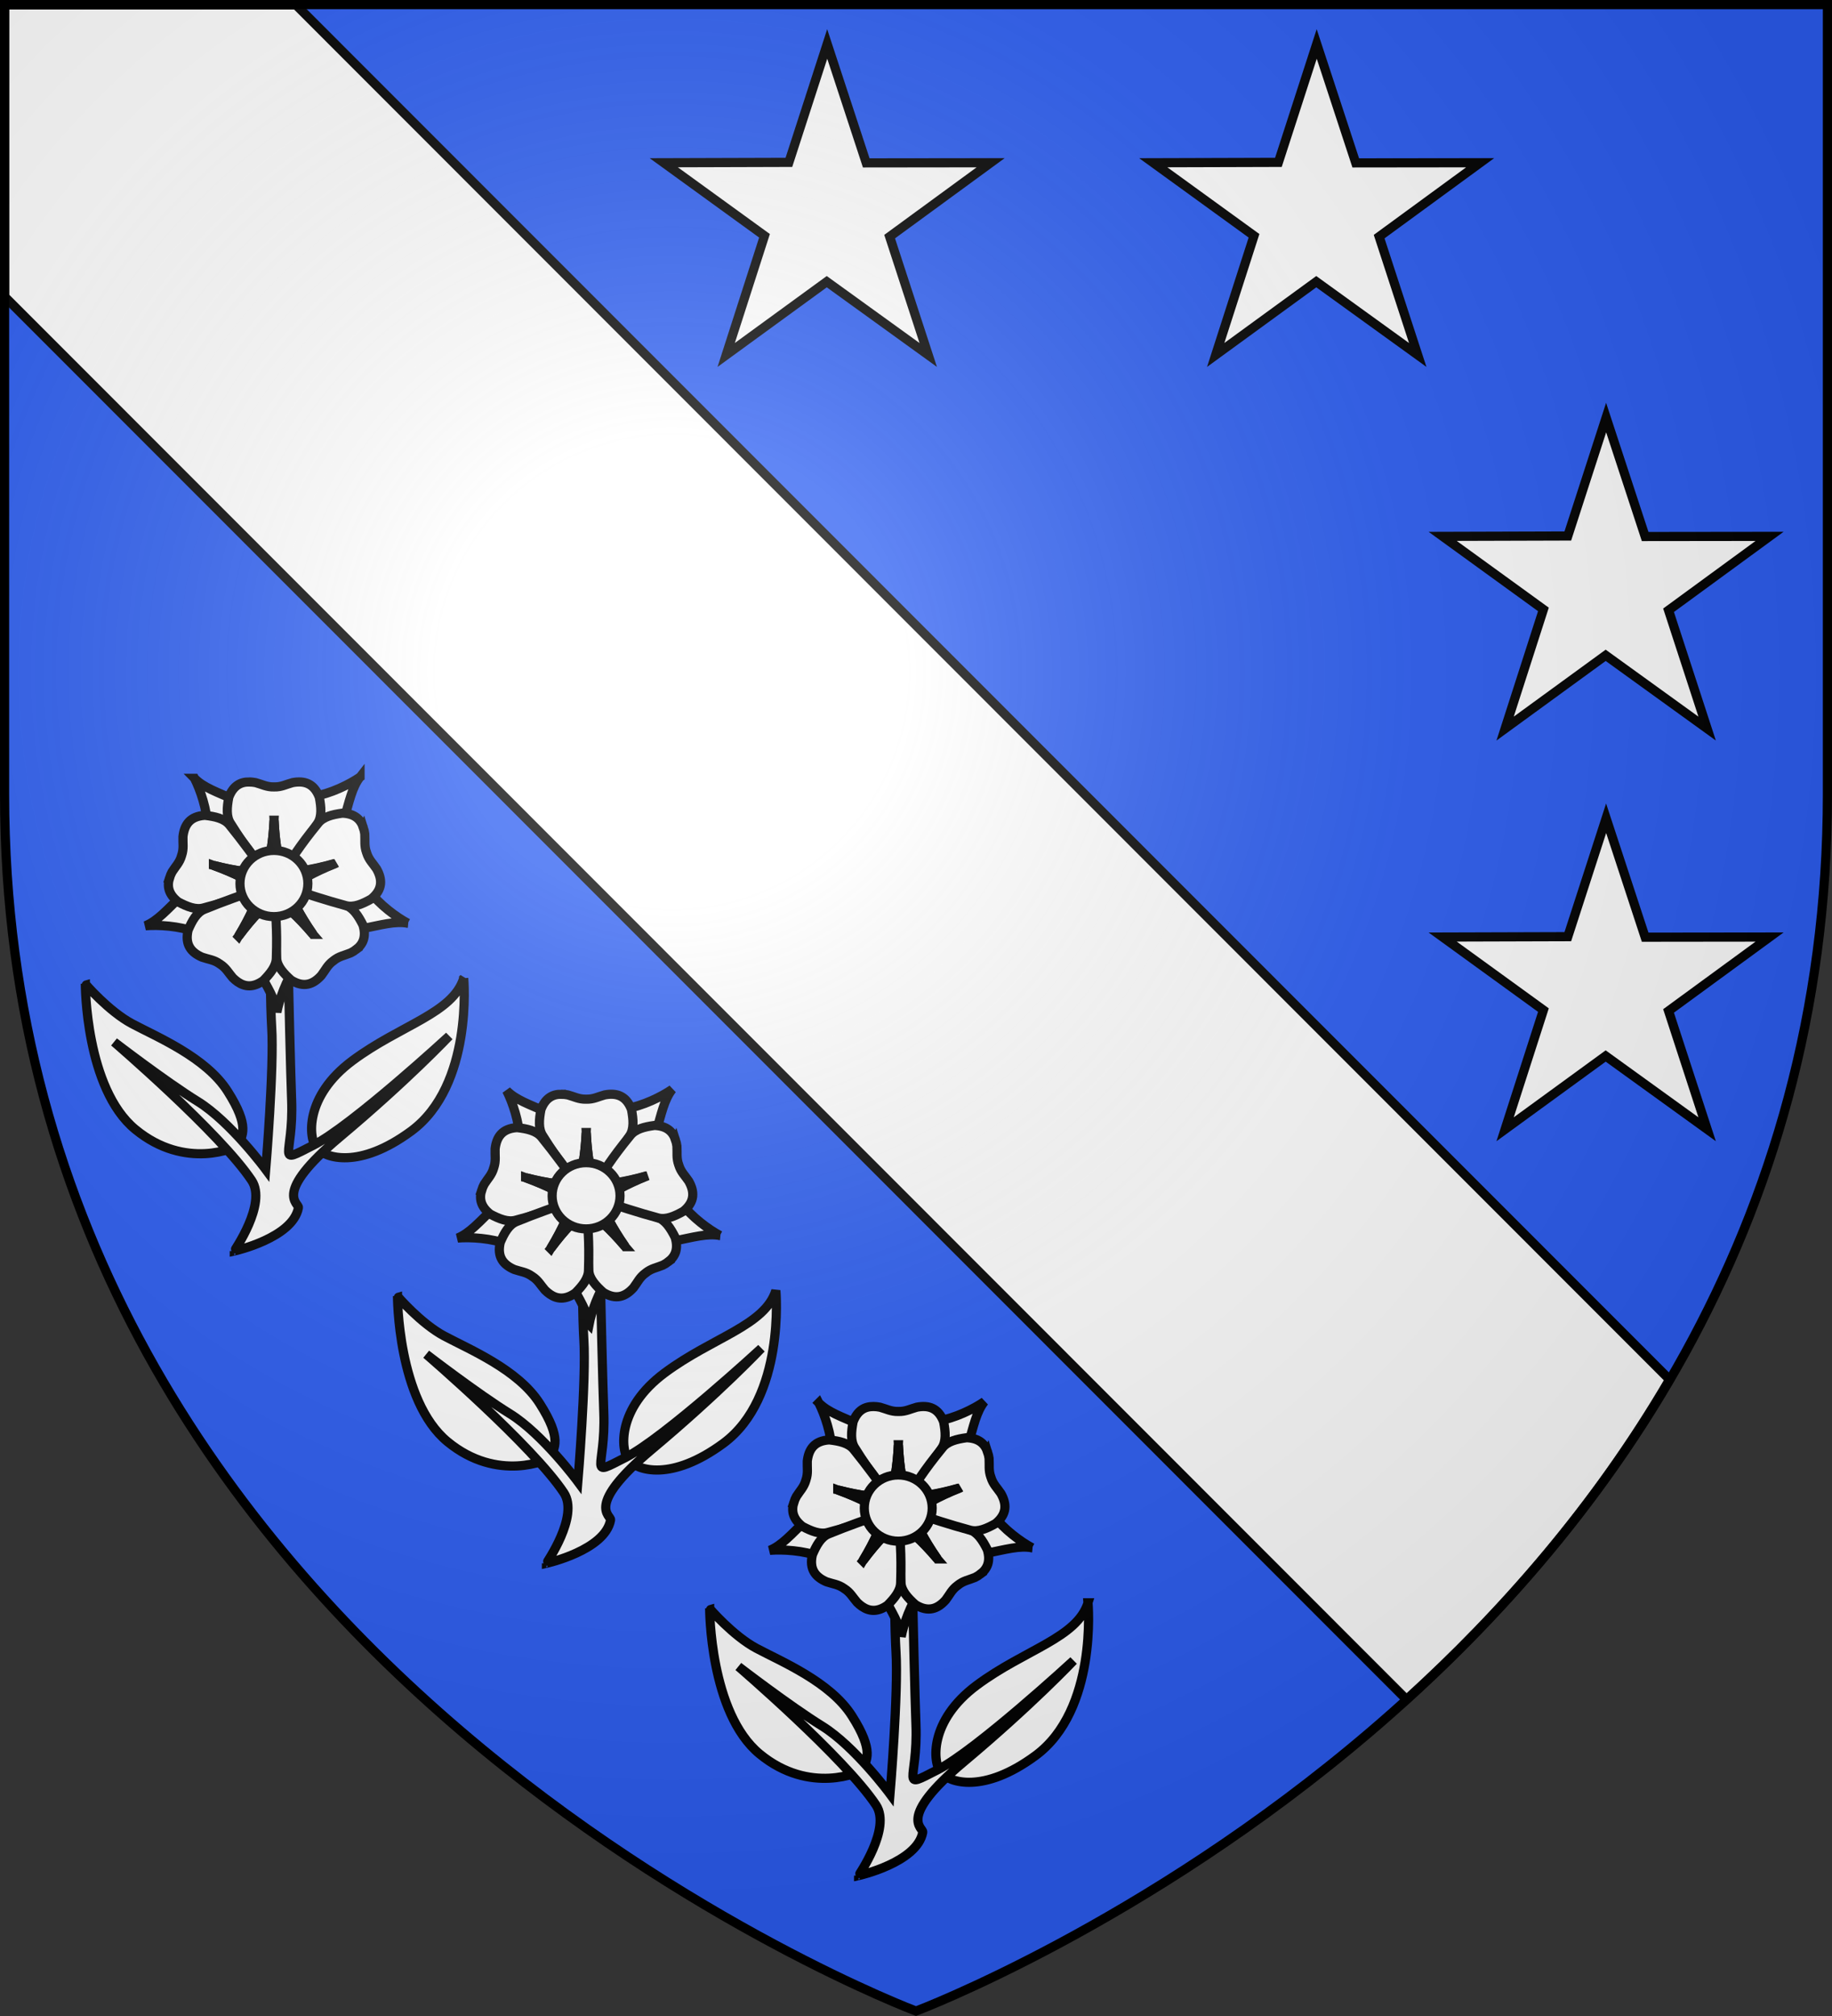
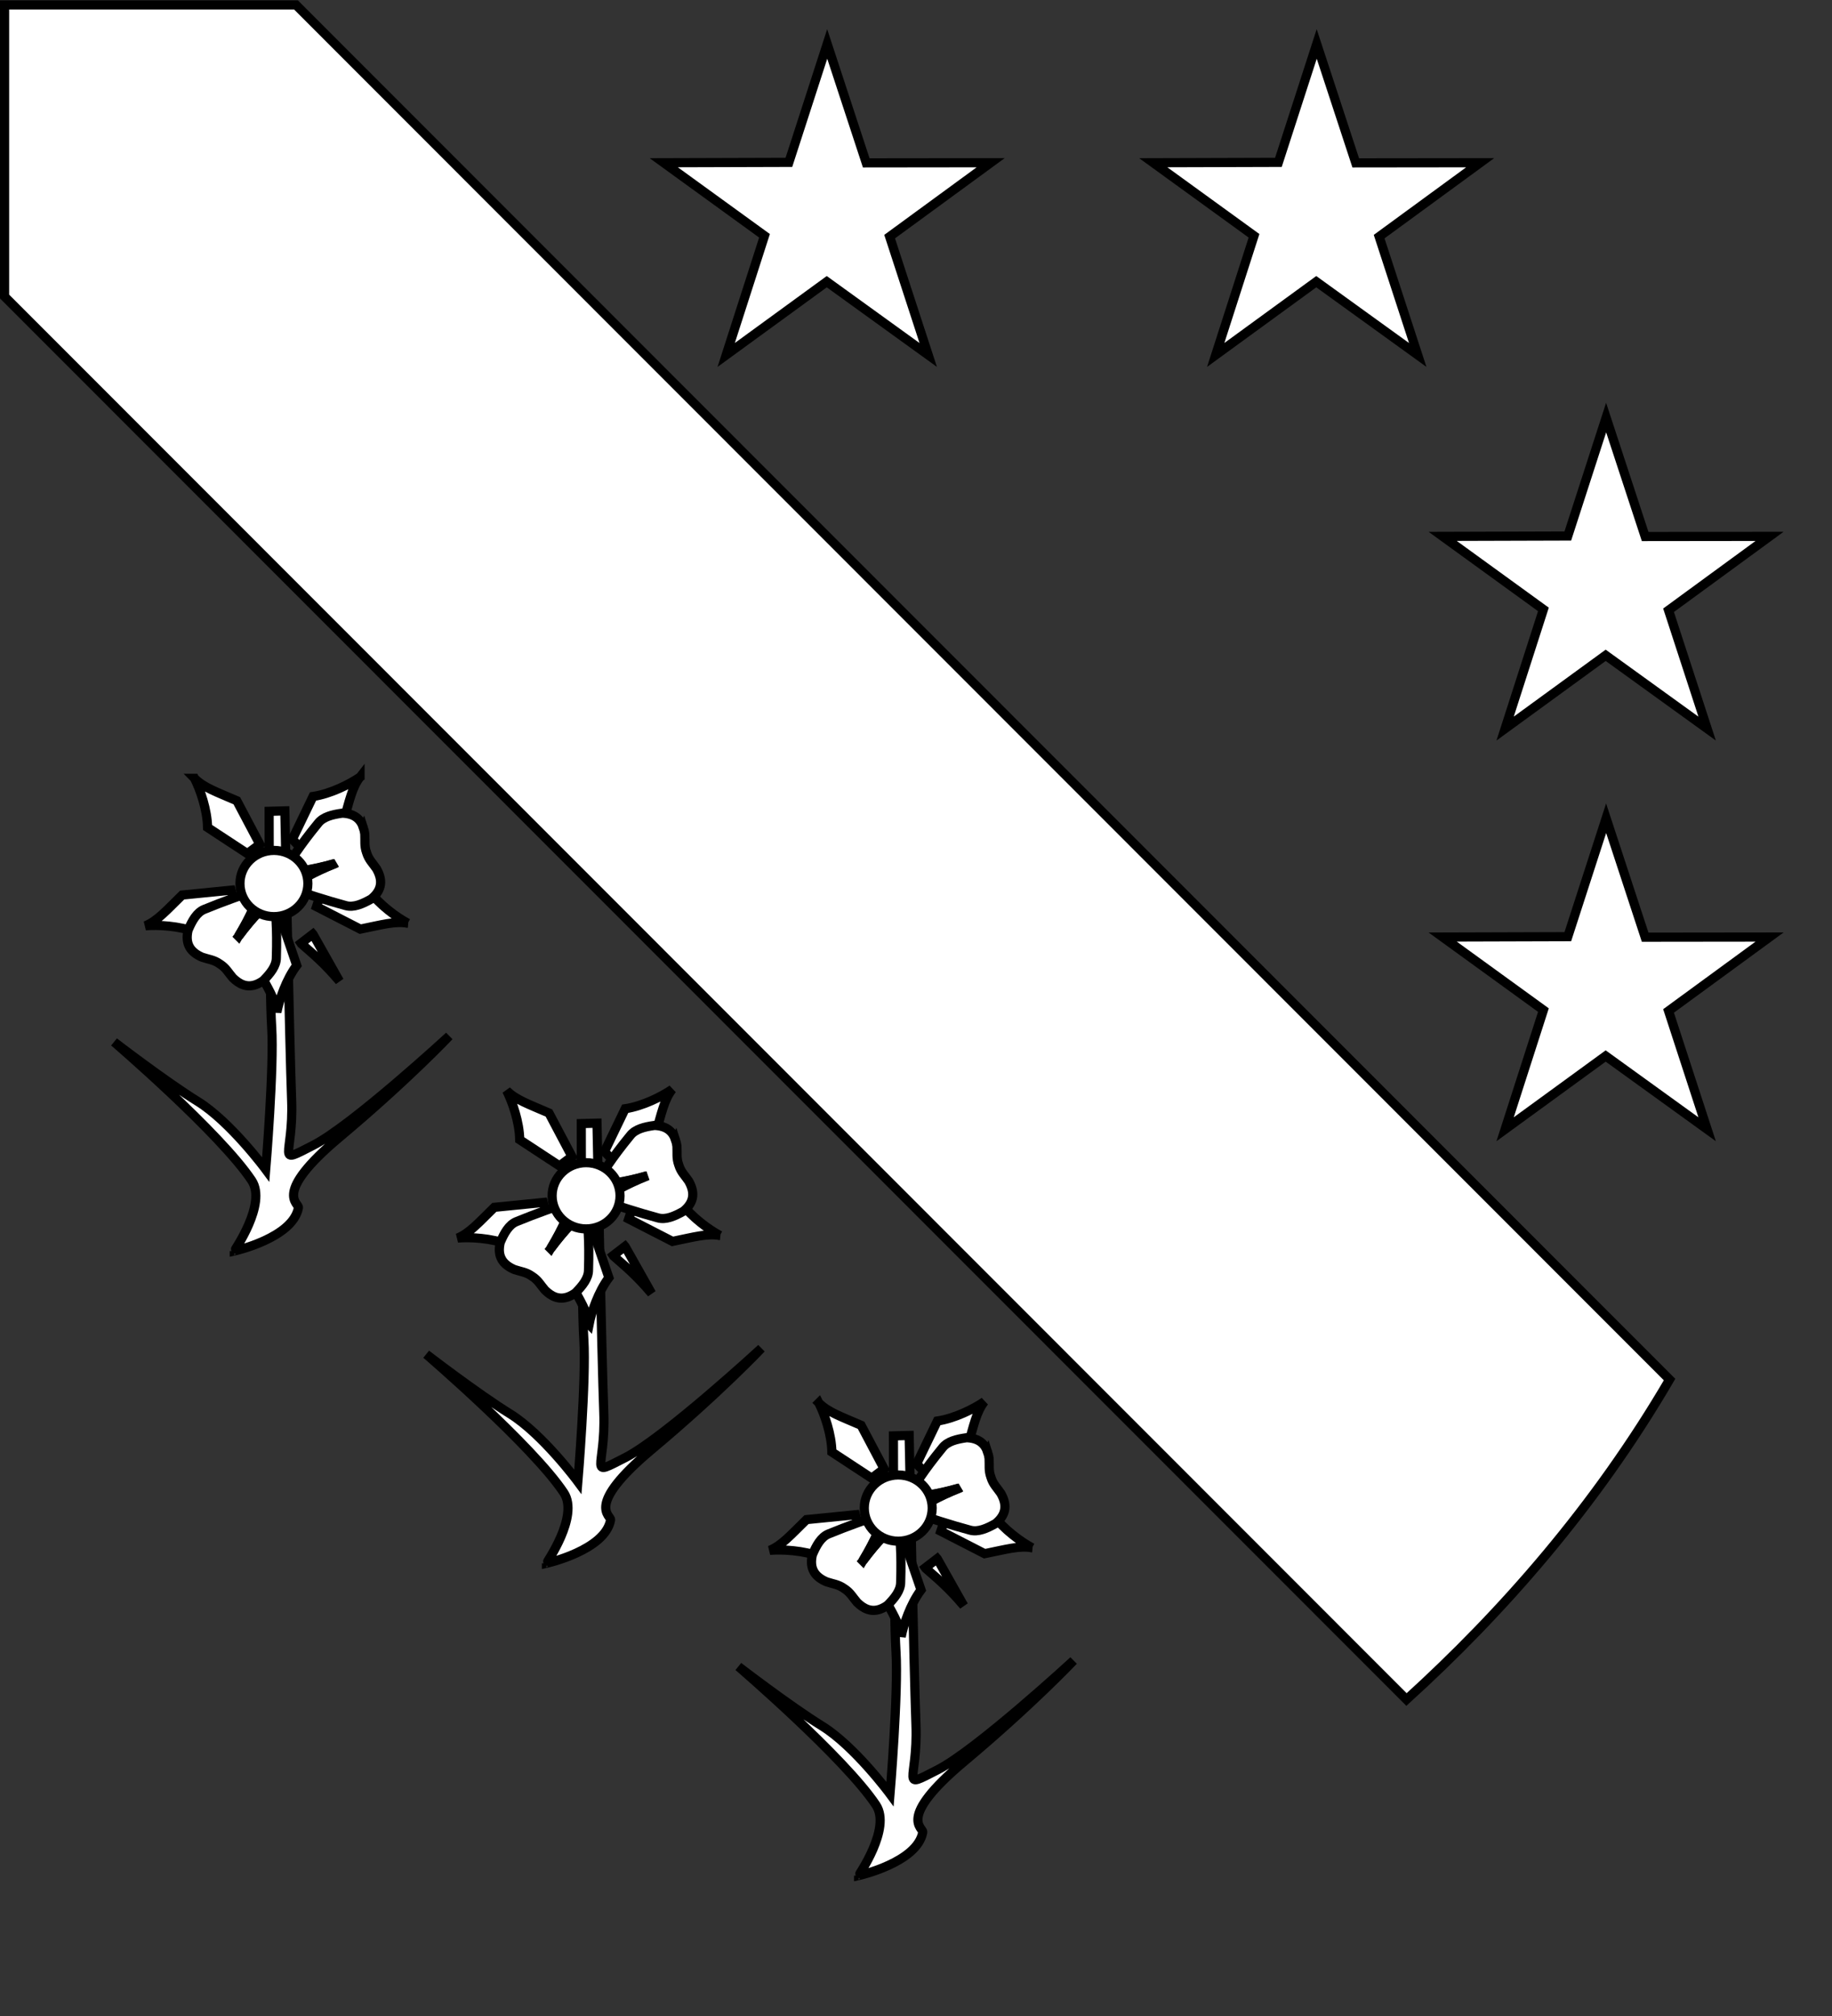
<svg xmlns="http://www.w3.org/2000/svg" xmlns:xlink="http://www.w3.org/1999/xlink" width="600" height="660" viewBox="-300 -300 600 660">
  <rect x="-300" y="-300" width="600" height="660" fill="#333333" stroke="none" />
  <defs>
    <radialGradient id="h" cx="-80" cy="-80" r="405" gradientUnits="userSpaceOnUse">
      <stop offset="0" style="stop-color:#fff;stop-opacity:.31" />
      <stop offset=".19" style="stop-color:#fff;stop-opacity:.25" />
      <stop offset=".6" style="stop-color:#6b6b6b;stop-opacity:.125" />
      <stop offset="1" style="stop-color:#000;stop-opacity:.125" />
    </radialGradient>
-     <path id="b" d="M-298.5-298.5h597V-40C298.5 246.2 0 358.39 0 358.39S-298.5 246.2-298.5-40z" />
  </defs>
  <use xlink:href="#b" width="600" height="660" style="fill:#2b5df2" />
  <path d="M-298.5-298.39v95.469L160.644 256.39c31.24-28.362 61.801-63.059 86.156-104.75L-203.066-298.39z" style="fill:#fff;fill-opacity:1;stroke:#000;stroke-width:2.999" />
  <path id="c" d="m-29.08-285.615 12.781 38.939 40.748-.048-33.083 24.189 12.636 38.738-33.228-23.989-32.937 23.99 12.547-39.015-32.994-23.913 40.983-.123z" style="fill:#fff;fill-opacity:1;stroke:#000;stroke-width:3;stroke-miterlimit:4;stroke-opacity:1;stroke-dasharray:none;stroke-dashoffset:0" />
  <use xlink:href="#c" id="d" width="600" height="660" x="0" y="0" transform="translate(255.104 253.494)" />
  <use xlink:href="#d" id="e" width="600" height="660" x="0" y="0" transform="translate(0 -131.173)" />
  <use xlink:href="#e" width="600" height="660" transform="translate(-94.785 -122.321)" />
  <g style="stroke-width:3;stroke-miterlimit:4;stroke-dasharray:none" transform="rotate(45 -460.903 592.458)">
    <g id="f" style="fill:#fff;stroke-width:4.808;stroke-miterlimit:4;stroke-dasharray:none">
-       <path d="M-432.048-8.268s5.127 56.17-27.64 80.244C-487 92.043-504.712 86.018-509.17 80.892c-4.458-5.127-6.464-27.194 18.724-45.917 25.187-18.724 52.604-24.742 58.399-43.243zM-630.65-5.37s0 54.833 26.302 76.454 53.155 9.419 53.718 8.247c2.3-4.784 6.56-9.619-5.35-28.308-11.371-17.844-36.872-28.369-50.152-35.44C-618.248 9.13-630.873-5.37-630.65-5.37z" style="fill:#fff;fill-rule:evenodd;stroke:#000;stroke-width:4.808;stroke-linecap:butt;stroke-linejoin:miter;stroke-miterlimit:4;stroke-opacity:1;stroke-dasharray:none" transform="scale(.624)rotate(-45 -786.79 694.11)" />
      <path d="M-552.457 134.852s30.766-6.83 33.658-22.736c.446-2.452-14.043-7.133 21.621-37 35.664-29.87 57.508-53.05 57.508-53.05s-50.82 46.808-71.327 57.284-10.254 6.464-11.368-23.627-3.567-151.794-3.567-151.794l-8.247.223s0 92.28 1.337 113.233c1.338 20.952-3.12 74.67-3.12 74.67s-18.521-25.062-35.664-35.663c-16.94-10.477-43.91-31.206-43.91-31.206s55.795 47.91 72.218 72.665c8.16 12.3-9.361 37-9.139 37z" style="fill:#fff;fill-rule:evenodd;stroke:#000;stroke-width:4.808;stroke-linecap:butt;stroke-linejoin:miter;stroke-miterlimit:4;stroke-opacity:1;stroke-dasharray:none" transform="scale(.624)rotate(-45 -786.79 694.11)" />
      <g style="fill:#fff;stroke-width:6.819;stroke-miterlimit:4;stroke-dasharray:none">
        <g style="fill:#fff;stroke:#000;stroke-width:33.756;stroke-miterlimit:4;stroke-opacity:1;stroke-dasharray:none">
          <path d="M958.886 534.195c-40.541-21.548-104.773-67.727-143.034-120.587l-175.12 5.216-17.823 54.37 161.228 82.716c79.366-16.12 128.42-30.41 174.749-21.715zM477.117 861.464c8.619-45.095 33.775-120.098 72.982-172.26L493.414 523.43l-57.207-.976-31.43 178.462c38.835 71.07 66.97 113.717 72.34 160.548zM-6.497 543.543c45.748-3.874 124.757.1 185.566 23.771l144.317-99.332-14.504-55.347-180.32 17.915c-57.947 56.577-91.416 95.18-135.06 112.993zM783.021-3.399C745.207 22.64 674.614 58.344 610.067 67.922L533.95 225.721l40.028 40.884 147.739-104.927C744.006 83.818 753.943 33.702 783.02-3.4zM173.937 1.2C194.801 42.096 220.955 116.757 222 182.002l146.474 96.123 45.773-34.33-84.68-160.205c-74.27-32.293-122.654-48.707-155.629-82.392z" style="fill:#fff;fill-opacity:1;fill-rule:evenodd;stroke:#000;stroke-width:33.756;stroke-linecap:butt;stroke-linejoin:miter;stroke-miterlimit:4;stroke-opacity:1;stroke-dasharray:none" transform="rotate(-44.999 -389.693 919.052)scale(.089 .089)" />
        </g>
        <g style="fill:#fff;stroke-width:33.756;stroke-miterlimit:4;stroke-dasharray:none">
-           <path d="M375.288 14.554c-32.685-.297-59.353 14.483-75.187 56.313-6.989 36.771-9.942 71.538 6.75 96.469 60.616 96.864 92.604 132.068 132.344 183.968 10.671-56.299 23.002-102.66 27.5-196 4.498 93.34 16.828 139.701 27.5 196 44.968-60.901 90.684-121.428 132.375-183.968 16.691-24.931 13.707-59.698 6.718-96.469C613.8 19.384 577.91 8.88 534.57 17.023c-23.696 6.38-40.852 16.455-67.282 15.719l-.053.004h-1.094l-.009-.004c-26.43.736-43.616-9.34-67.312-15.719-8.126-1.527-15.988-2.4-23.531-2.469z" style="fill:#fff;fill-opacity:1;fill-rule:evenodd;stroke:#000;stroke-width:33.756;stroke-linecap:butt;stroke-linejoin:miter;stroke-miterlimit:4;stroke-opacity:1;stroke-dasharray:none" transform="rotate(-44.999 -389.693 919.052)scale(.089 .089)" />
-           <path d="M466.695 155.304c-4.498 93.34-16.829 139.701-27.5 196-.156-.203-.314-.39-.469-.593l.062 1.187h54.97l.124-2.219c-10.599-55.567-22.733-101.94-27.187-194.375zM82.133 367.212c-9.933 31.14-3.684 60.983 31.607 88.46 33.07 17.533 65.415 30.617 94.163 22.03 110.44-29.32 153.52-49.49 214.838-72.137-50.64-26.816-91.295-52.284-179.146-84.135 90.507 23.256 138.442 25.161 195.383 31.586-44.913-60.943-89.247-122.49-136.692-180.785-18.893-23.307-52.99-30.72-90.186-34.897-54.942 3.422-75.574 34.612-80.587 78.424-.9 24.523 3.662 43.888-4.844 68.923l-.012.052-.323 1.045-.006.008c-7.099 25.47-21.799 38.916-34.889 59.672-3.858 7.314-7.013 14.568-9.305 21.754z" style="fill:#fff;fill-opacity:1;fill-rule:evenodd;stroke:#000;stroke-width:33.756;stroke-linecap:butt;stroke-linejoin:miter;stroke-miterlimit:4;stroke-opacity:1;stroke-dasharray:none" transform="rotate(-44.999 -389.693 919.052)scale(.089 .089)" />
-           <path d="M243.595 321.43c87.851 31.851 128.506 57.319 179.146 84.135-.24.088-.466.184-.705.272l1.153.291 16.227-52.52-2.083-.773c-56.22-6.278-104.109-8.374-193.738-31.405zM768.51 631.019c26.093-19.688 38.224-47.66 25.28-90.472-16.874-33.41-35.725-62.772-64.154-72.361-107.096-39.84-153.914-48.25-217.053-65.17 25.857 51.135 44.342 95.405 97.671 172.14-60.46-71.252-98.496-100.489-141.273-138.615 1.475 75.69 2.128 151.539 7.2 226.53 1.964 29.938 25.521 55.68 53.475 80.57 46.831 28.934 81.687 15.384 111.08-17.49 14.896-19.5 22.355-37.945 43.755-53.472l.04-.035.867-.667.01-.003c20.504-16.694 40.27-19.183 62.944-28.57 7.372-3.742 14.137-7.842 20.159-12.386z" style="fill:#fff;fill-opacity:1;fill-rule:evenodd;stroke:#000;stroke-width:33.756;stroke-linecap:butt;stroke-linejoin:miter;stroke-miterlimit:4;stroke-opacity:1;stroke-dasharray:none" transform="rotate(-44.999 -389.693 919.052)scale(.089 .089)" />
-           <path d="M610.254 575.157c-53.33-76.736-71.814-121.006-97.671-172.141.247.066.486.119.733.185l-.773-.904-43.577 33.507 1.254 1.835c42.273 37.59 80.16 66.956 140.034 137.518zM333.068 750.217c26.961 18.48 57.339 21.088 93.815-4.796 26.312-26.62 48.156-53.828 48.21-83.83 3.724-114.206-3.187-161.268-7.218-226.512-40.262 40.774-76.357 72.374-132.157 147.332 48.333-79.977 63.961-125.333 86.51-178.012-71.295 25.462-143 50.196-212.489 78.845-27.76 11.38-44.677 41.9-59.389 76.317-12.543 53.6 11.385 82.34 51.898 99.756 23.225 7.923 43.083 9.131 64.609 24.485l.046.027.908.61.006.008c22.346 14.132 30.99 32.082 47.098 50.594 5.893 5.8 11.931 10.911 18.153 15.176z" style="fill:#fff;fill-opacity:1;fill-rule:evenodd;stroke:#000;stroke-width:33.756;stroke-linecap:butt;stroke-linejoin:miter;stroke-miterlimit:4;stroke-opacity:1;stroke-dasharray:none" transform="rotate(-44.999 -389.693 919.052)scale(.089 .089)" />
+           <path d="M610.254 575.157l-.773-.904-43.577 33.507 1.254 1.835c42.273 37.59 80.16 66.956 140.034 137.518zM333.068 750.217c26.961 18.48 57.339 21.088 93.815-4.796 26.312-26.62 48.156-53.828 48.21-83.83 3.724-114.206-3.187-161.268-7.218-226.512-40.262 40.774-76.357 72.374-132.157 147.332 48.333-79.977 63.961-125.333 86.51-178.012-71.295 25.462-143 50.196-212.489 78.845-27.76 11.38-44.677 41.9-59.389 76.317-12.543 53.6 11.385 82.34 51.898 99.756 23.225 7.923 43.083 9.131 64.609 24.485l.046.027.908.61.006.008c22.346 14.132 30.99 32.082 47.098 50.594 5.893 5.8 11.931 10.911 18.153 15.176z" style="fill:#fff;fill-opacity:1;fill-rule:evenodd;stroke:#000;stroke-width:33.756;stroke-linecap:butt;stroke-linejoin:miter;stroke-miterlimit:4;stroke-opacity:1;stroke-dasharray:none" transform="rotate(-44.999 -389.693 919.052)scale(.089 .089)" />
          <path d="M335.718 582.411c55.8-74.958 91.895-106.558 132.157-147.332.016.256.042.5.058.755l.61-1.02-45.621-30.664-1.342 1.772c-22.2 52.031-37.997 97.288-85.862 176.49zM795.294 182.527c-10.181-31.061-32.72-51.594-77.418-53.205-37.073 5.15-70.955 13.481-89.231 37.275-72.364 88.433-95.476 130.007-131.924 184.27 56.752-7.912 104.622-11.071 194.49-36.688-86.989 34.14-126.964 60.662-176.884 88.794 72.091 23.106 144.067 47.041 216.662 66.52 28.962 7.832 60.944-6.124 93.543-24.516 42.536-34.943 40.999-72.308 19.41-110.76-13.629-20.407-28.666-33.434-36.429-58.71l-.02-.049-.35-1.036v-.01c-9.157-24.803-5.114-44.31-6.655-68.802-1.155-8.187-2.845-15.915-5.194-23.083z" style="fill:#fff;fill-opacity:1;fill-rule:evenodd;stroke:#000;stroke-width:33.756;stroke-linecap:butt;stroke-linejoin:miter;stroke-miterlimit:4;stroke-opacity:1;stroke-dasharray:none" transform="rotate(-44.999 -389.693 919.052)scale(.089 .089)" />
          <g style="fill:#fff;fill-opacity:1;stroke-width:33.756;stroke-miterlimit:4;stroke-dasharray:none">
            <path d="M469.438 156.219c-4.498 93.339-16.83 139.7-27.5 196-.156-.203-.314-.391-.47-.594l.063 1.188H496.5l.125-2.22c-10.599-55.567-22.733-101.94-27.187-194.374z" style="fill:#fff;fill-opacity:1;fill-rule:evenodd;stroke:#000;stroke-width:33.756;stroke-linecap:butt;stroke-linejoin:miter;stroke-miterlimit:4;stroke-opacity:1;stroke-dasharray:none" transform="matrix(.08 .039 -.039 .08 -732.048 -61.039)" />
          </g>
        </g>
        <path d="M614.688 409.418c.02 71.256-59.245 129.03-132.36 129.03-73.114 0-132.38-57.774-132.36-129.03-.02-71.256 59.246-129.03 132.36-129.03s132.38 57.774 132.36 129.03z" style="fill:#fff;fill-opacity:1;fill-rule:evenodd;stroke:#000;stroke-width:35.588;stroke-miterlimit:4;stroke-opacity:1;stroke-dasharray:none" transform="rotate(-44.997 -390.002 917.84)scale(.084 .084)" />
      </g>
    </g>
    <use xlink:href="#f" id="g" width="600" height="660" x="0" y="0" style="stroke-width:3;stroke-miterlimit:4;stroke-dasharray:none" transform="translate(289.163)" />
    <use xlink:href="#g" width="600" height="660" style="stroke-width:3;stroke-miterlimit:4;stroke-dasharray:none" transform="translate(-144.582)" />
  </g>
  <g style="display:inline">
    <use xlink:href="#b" width="600" height="660" style="fill:url(#h)" />
  </g>
  <use xlink:href="#b" width="600" height="660" style="fill:none;stroke:#000;stroke-width:3" />
</svg>